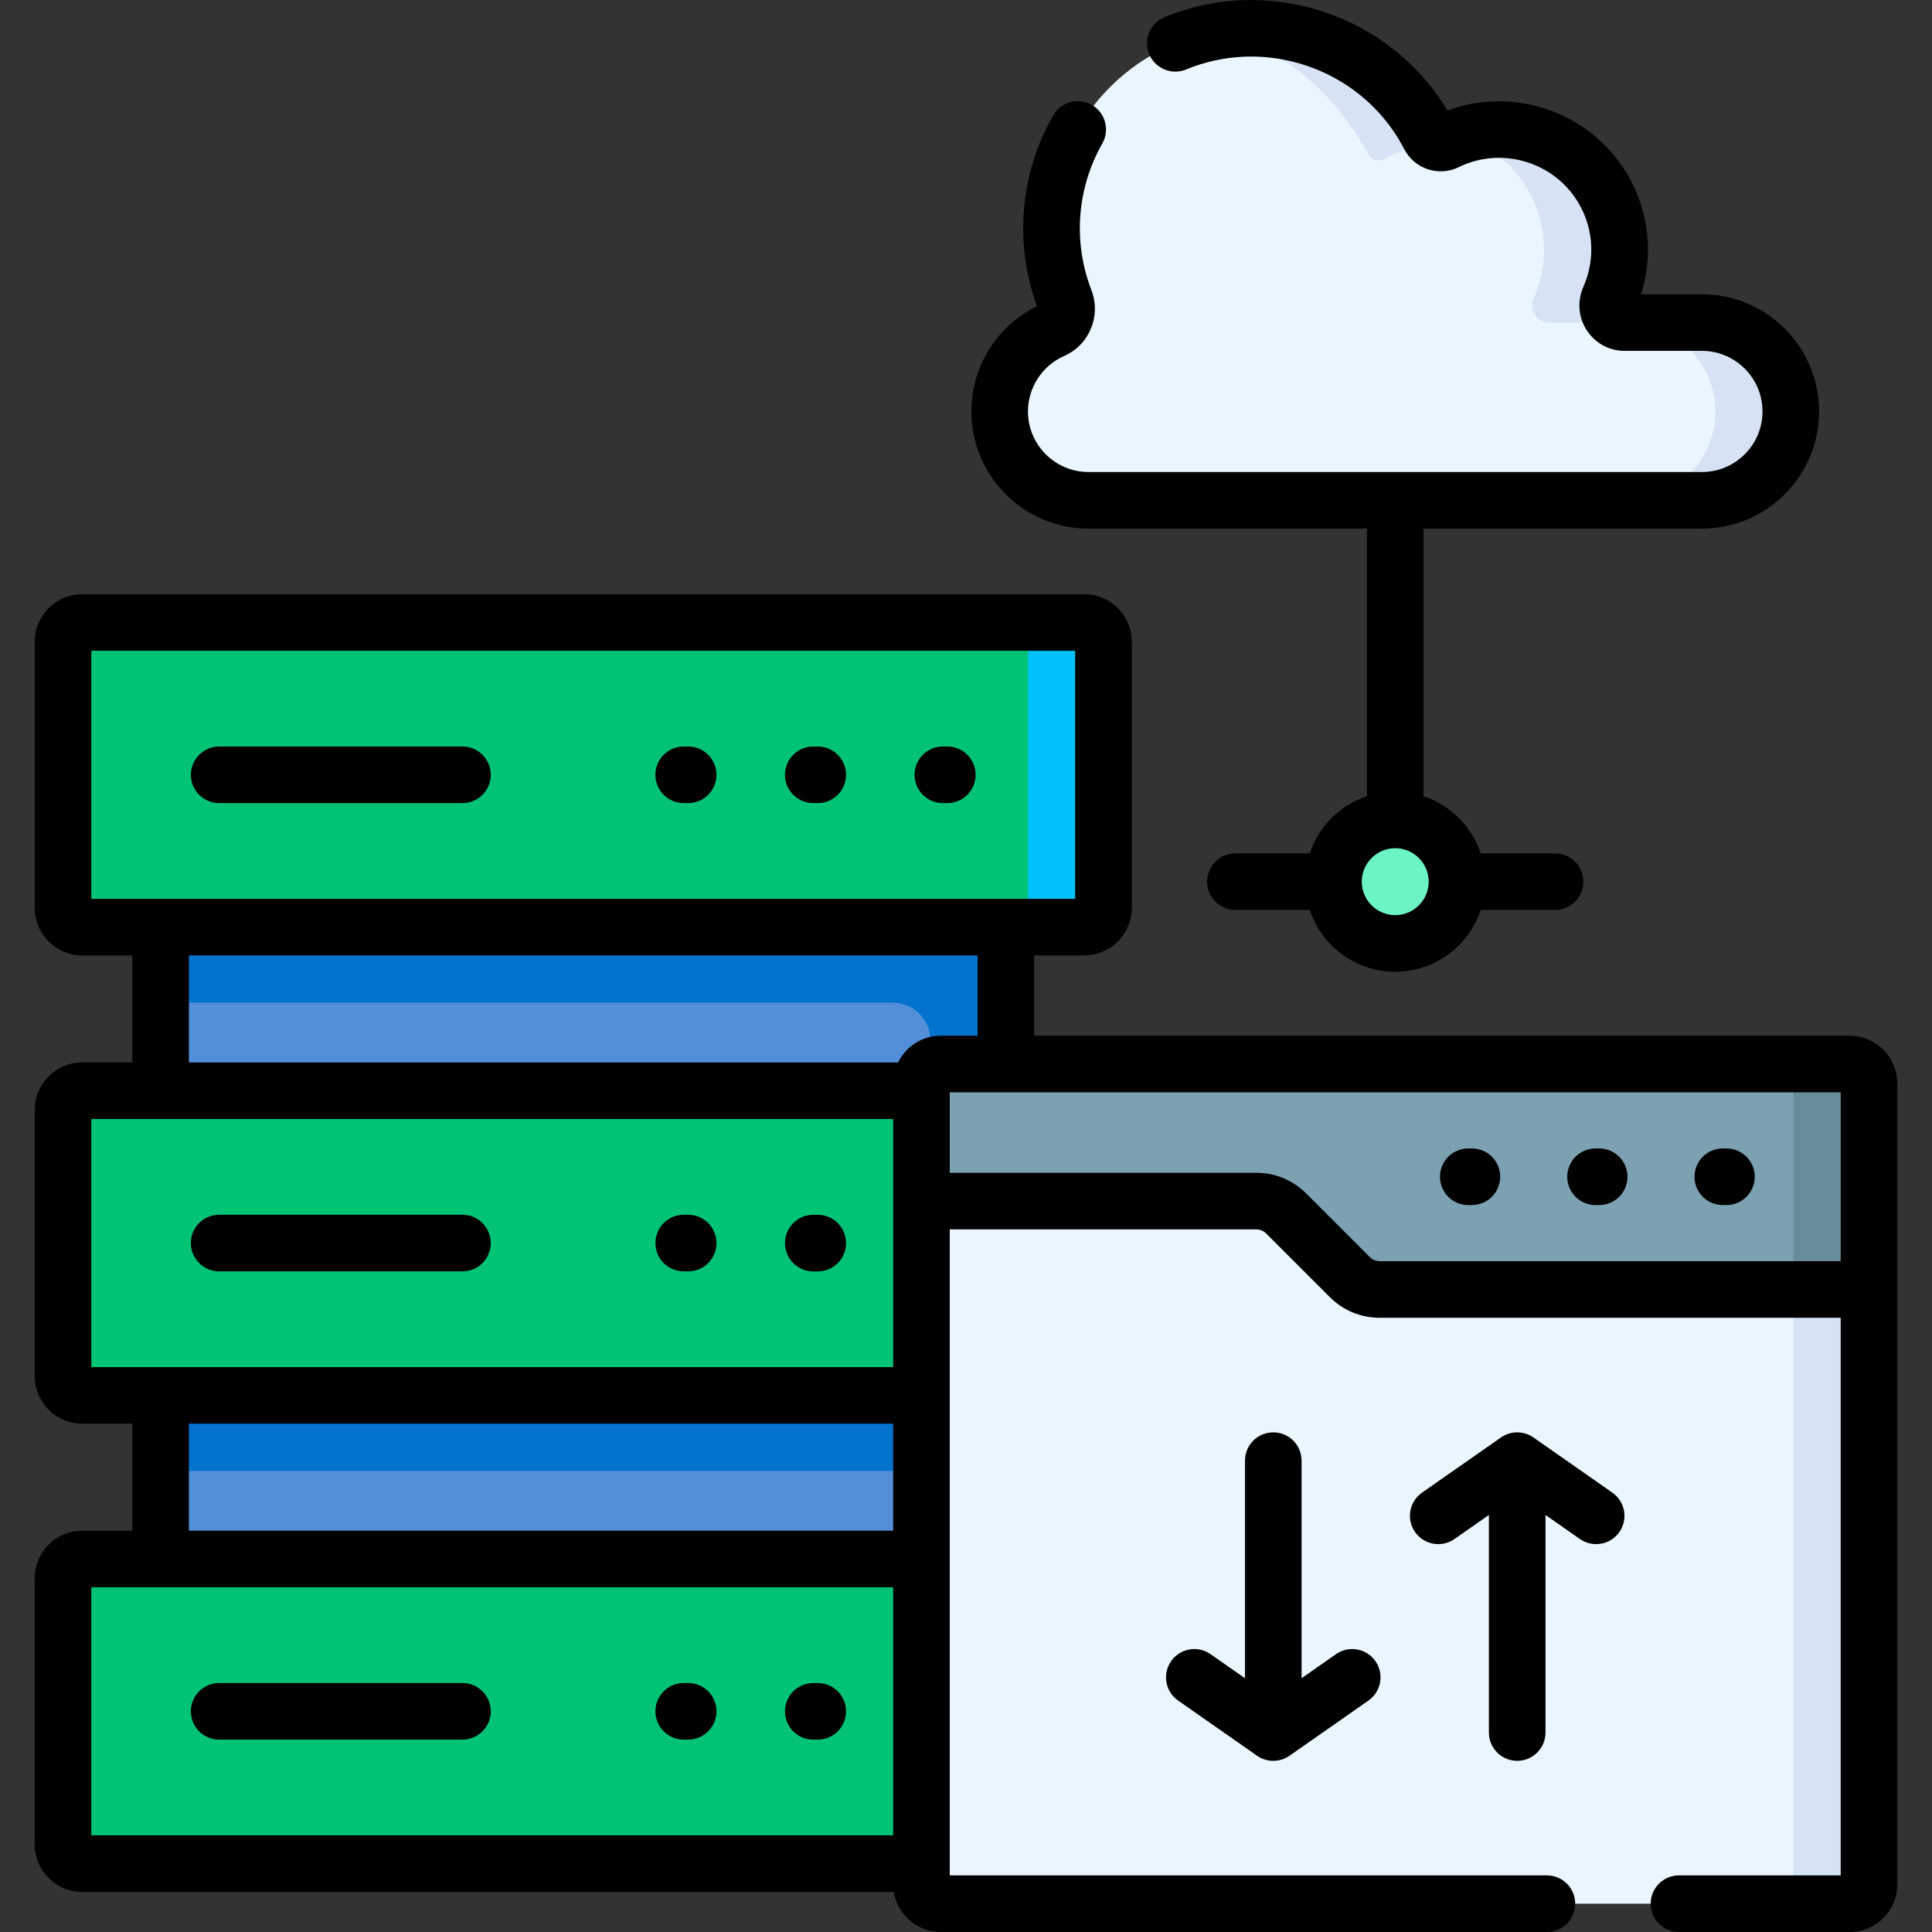
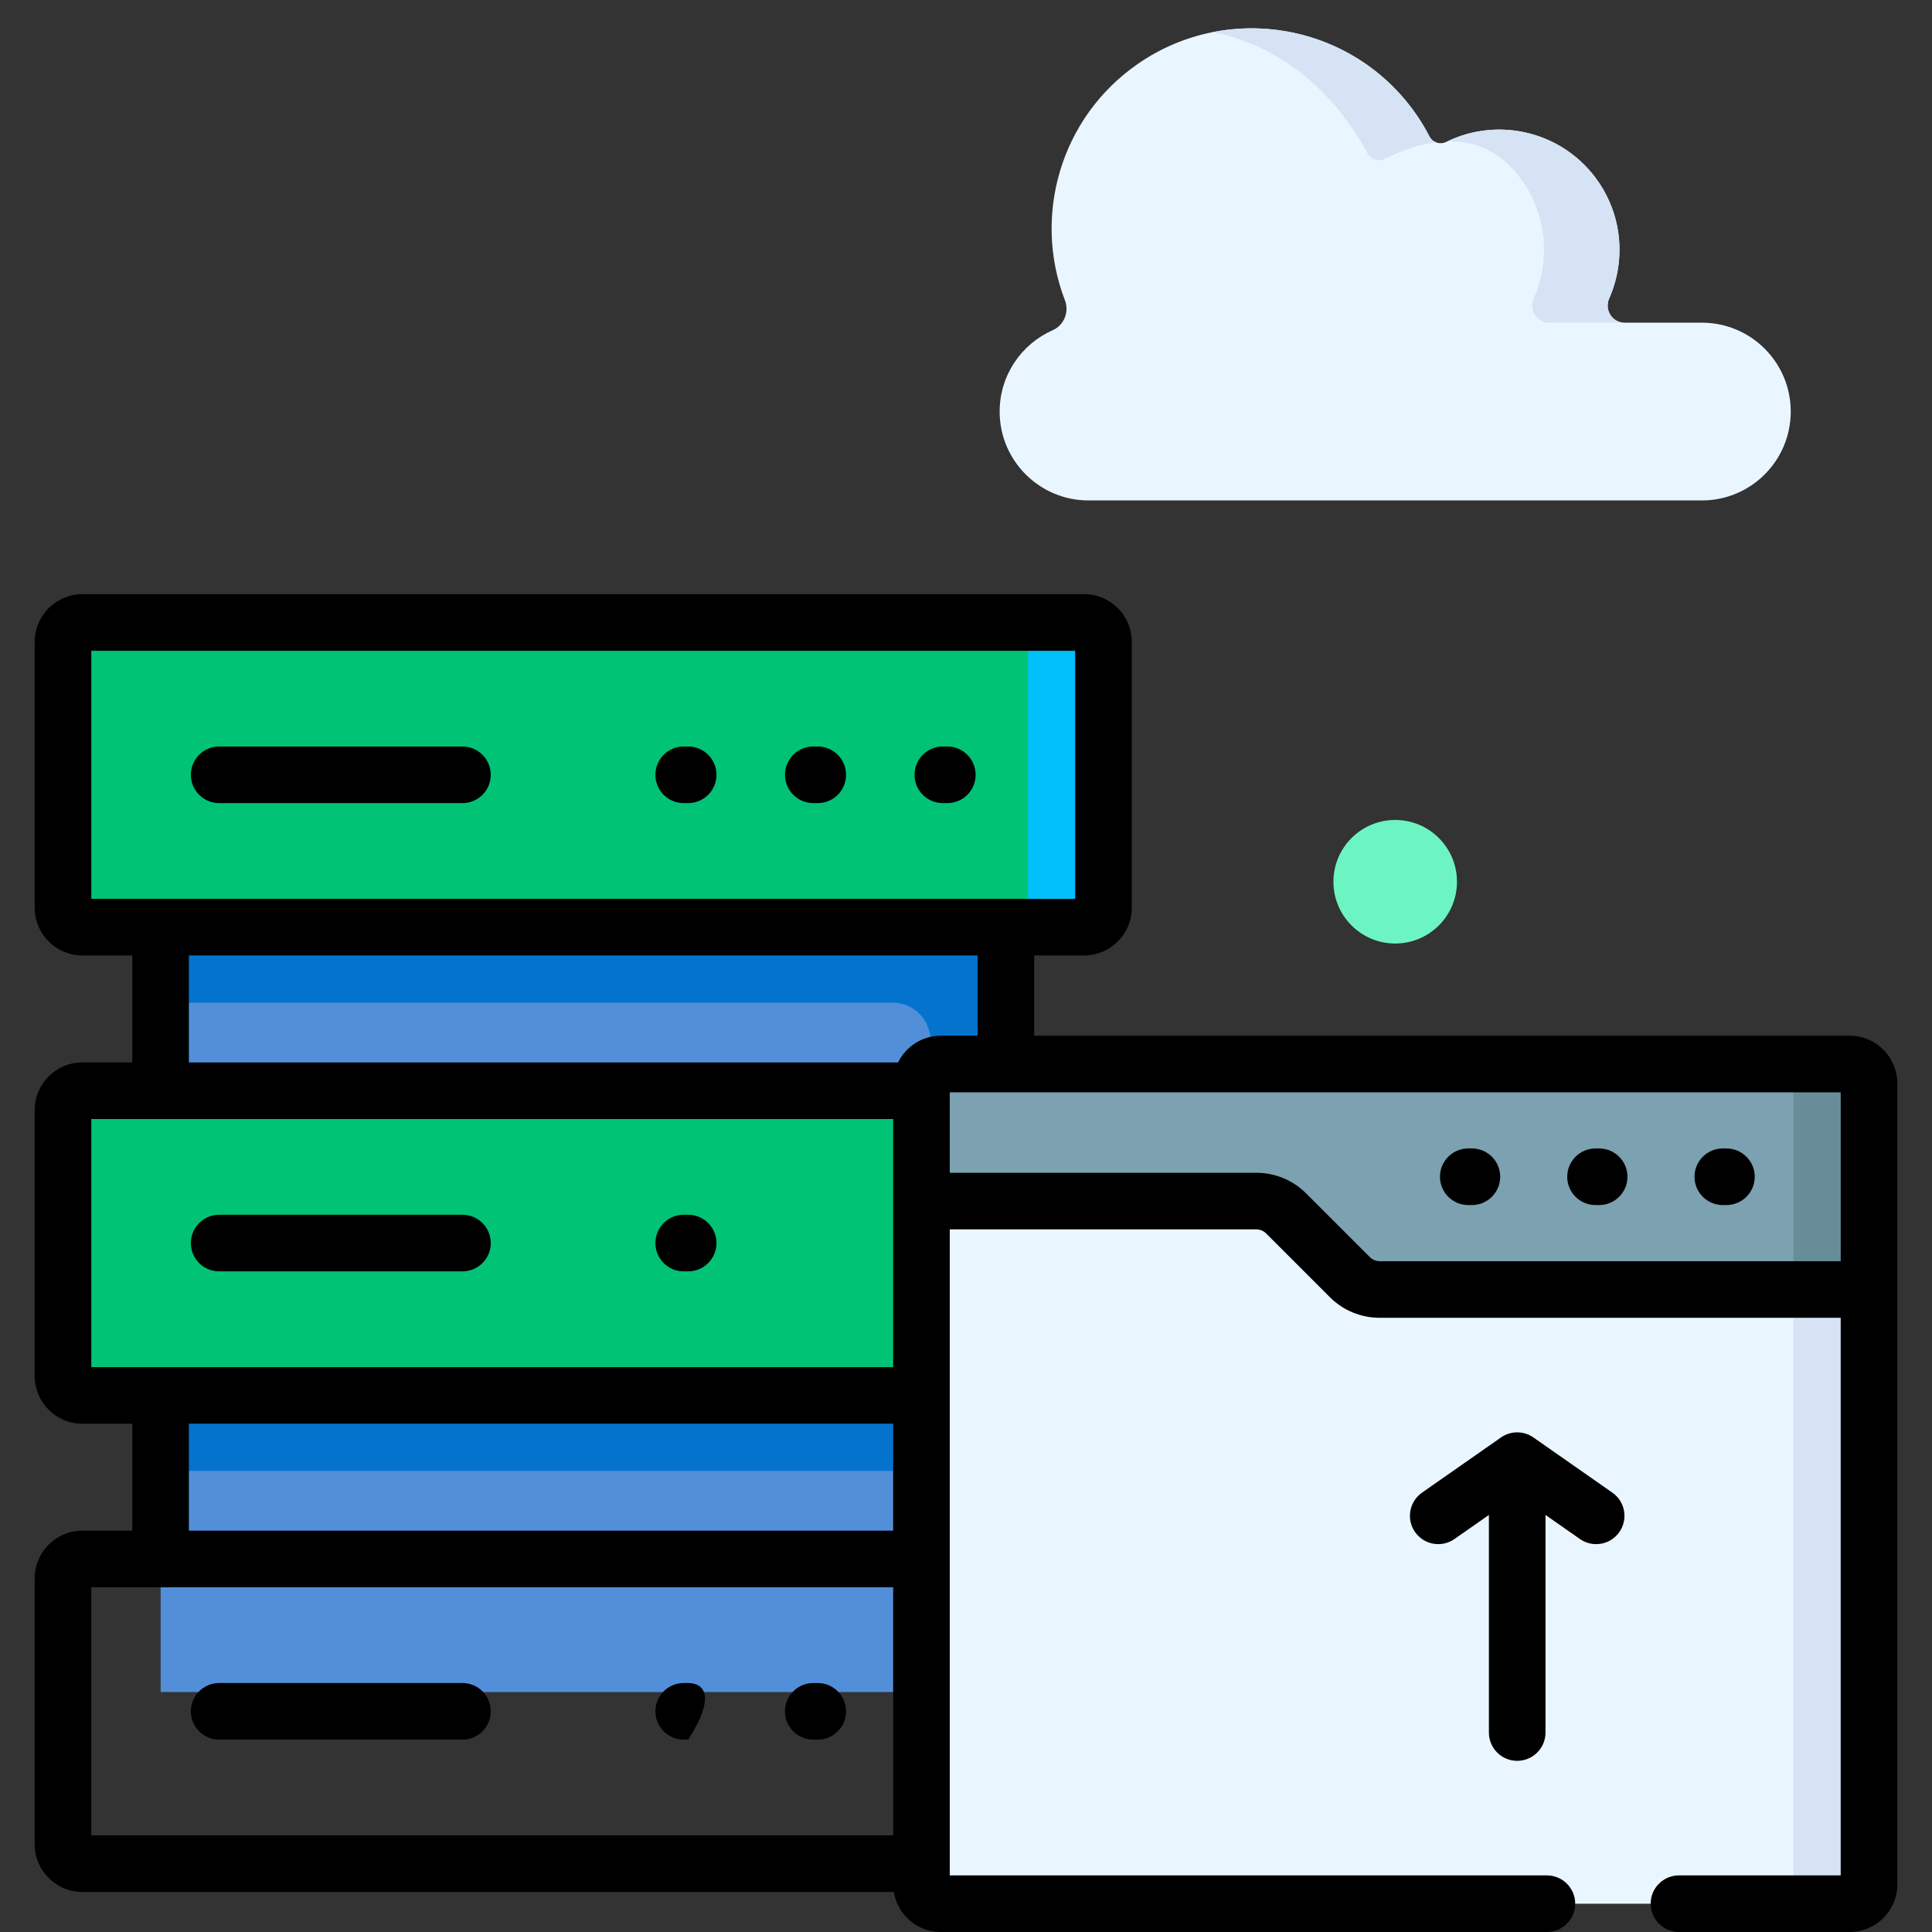
<svg xmlns="http://www.w3.org/2000/svg" width="512" height="512" viewBox="0 0 512 512" fill="none">
  <rect x="0" y="0" width="512" height="512" fill="#333333" stroke="none" />
  <path d="M42.57 207.198H266.574V448.406H42.57V207.198Z" fill="#528FD8" />
  <path d="M256.574 207.198H42.57V265.723H236.574C242.097 265.723 246.574 270.2 246.574 275.723V309.07H42.57V389.806H236.574C242.097 389.806 246.574 394.283 246.574 399.806V448.405H266.574V207.198H256.574Z" fill="#0473CE" />
  <path d="M16.714 170.102V240.606C16.714 243.432 19.005 245.722 21.83 245.722H287.314C290.14 245.722 292.43 243.431 292.43 240.606V170.102C292.43 167.276 290.14 164.986 287.314 164.986H21.83C19.004 164.986 16.714 167.277 16.714 170.102V170.102Z" fill="#00C376" />
  <path d="M287.314 164.986H267.314C270.14 164.986 272.43 167.277 272.43 170.102V240.606C272.43 243.431 270.139 245.722 267.314 245.722H287.314C290.14 245.722 292.43 243.431 292.43 240.606V170.102C292.43 167.277 290.139 164.986 287.314 164.986Z" fill="#01C0FA" />
  <path d="M16.714 294.186V364.69C16.714 367.516 19.005 369.806 21.83 369.806H287.314C290.14 369.806 292.43 367.515 292.43 364.69V294.186C292.43 291.36 290.139 289.07 287.314 289.07H21.83C19.004 289.07 16.714 291.36 16.714 294.186V294.186Z" fill="#00C376" />
-   <path d="M16.714 418.27V488.774C16.714 491.6 19.005 493.89 21.83 493.89H287.314C290.14 493.89 292.43 491.599 292.43 488.774V418.27C292.43 415.444 290.139 413.154 287.314 413.154H21.83C19.004 413.154 16.714 415.444 16.714 418.27V418.27Z" fill="#00C376" />
  <path d="M244.198 301.002V499.383C244.198 502.209 246.489 504.499 249.314 504.499H490.17C492.996 504.499 495.286 502.208 495.286 499.383V301.002H244.198Z" fill="#EAF6FF" />
  <path d="M475.286 301.002V499.383C475.286 502.209 472.995 504.499 470.17 504.499H490.17C492.996 504.499 495.286 502.209 495.286 499.383V301.002H475.286Z" fill="#D5E3F4" />
  <path d="M490.17 281.993H249.314C246.488 281.993 244.198 284.284 244.198 287.109V318.313H332.909C335.886 318.313 338.741 319.496 340.847 321.601L357.7 338.454C359.805 340.559 362.66 341.742 365.638 341.742H495.288V287.11C495.286 284.283 492.996 281.993 490.17 281.993Z" fill="#7CA1B1" />
  <path d="M490.17 281.993H470.17C472.996 281.993 475.286 284.284 475.286 287.109V341.741H495.286V287.109C495.286 284.283 492.996 281.993 490.17 281.993Z" fill="#678D98" />
  <path d="M369.742 217.299C360.7 217.299 353.371 224.629 353.371 233.67C353.371 242.711 360.701 250.042 369.742 250.042C378.784 250.042 386.113 242.712 386.113 233.67C386.113 224.628 378.784 217.299 369.742 217.299Z" fill="#6CF5C2" />
  <path d="M451.013 85.515H430.544C427.245 85.515 425.119 82.117 426.452 79.098C430.778 69.305 430.07 57.565 423.544 48.106C414.452 34.928 397.21 30.73 383.265 37.604C381.635 38.408 379.664 37.786 378.829 36.171C377.815 34.209 376.669 32.289 375.381 30.423C358.747 6.313 325.717 0.252 301.607 16.886C281.023 31.087 273.6 57.238 282.221 79.587C283.405 82.655 281.989 86.182 278.98 87.508C270.699 91.157 264.917 99.436 264.917 109.067C264.917 122.075 275.462 132.62 288.47 132.62H451.013C464.021 132.62 474.566 122.075 474.566 109.067C474.566 96.06 464.021 85.515 451.013 85.515V85.515Z" fill="#EAF6FF" />
  <path d="M378.83 36.171C377.816 34.209 376.67 32.289 375.382 30.423C362.99 12.462 341.5 4.526 321.376 8.52C335.127 11.213 348.783 19.511 358.99 34.945C360.24 36.836 361.424 38.732 362.438 40.693C363.273 42.308 365.244 42.929 366.874 42.126C371.514 39.839 376.118 38.283 380.533 37.702C379.825 37.419 379.208 36.904 378.83 36.171V36.171Z" fill="#D5E3F4" />
  <path d="M426.452 79.098C430.778 69.305 430.07 57.565 423.544 48.106C414.521 35.027 397.471 30.8 383.582 37.456C391.237 37.26 398.181 40.333 403.544 48.106C410.069 57.564 410.777 69.305 406.452 79.098C405.119 82.116 407.245 85.515 410.544 85.515H430.544C427.245 85.515 425.119 82.116 426.452 79.098Z" fill="#D5E3F4" />
-   <path d="M451.013 85.515H431.013C444.021 85.515 454.566 96.06 454.566 109.068C454.566 122.076 444.021 132.621 431.013 132.621H451.013C464.021 132.621 474.566 122.076 474.566 109.068C474.566 96.06 464.021 85.515 451.013 85.515V85.515Z" fill="#D5E3F4" />
  <path d="M181.187 212.833H182.371C186.513 212.833 189.872 209.475 189.872 205.332C189.872 201.19 186.514 197.831 182.371 197.831H181.187C177.045 197.831 173.686 201.189 173.686 205.332C173.687 209.475 177.045 212.833 181.187 212.833Z" fill="black" />
  <path d="M215.526 212.833H216.711C220.853 212.833 224.212 209.475 224.212 205.332C224.212 201.19 220.854 197.831 216.711 197.831H215.526C211.384 197.831 208.025 201.189 208.025 205.332C208.025 209.475 211.383 212.833 215.526 212.833Z" fill="black" />
  <path d="M249.865 212.833H251.049C255.191 212.833 258.55 209.475 258.55 205.332C258.55 201.19 255.192 197.831 251.049 197.831H249.865C245.723 197.831 242.364 201.189 242.364 205.332C242.364 209.475 245.722 212.833 249.865 212.833Z" fill="black" />
  <path d="M58.083 212.833H122.554C126.696 212.833 130.055 209.475 130.055 205.332C130.055 201.19 126.697 197.831 122.554 197.831H58.083C53.941 197.831 50.582 201.189 50.582 205.332C50.583 209.475 53.941 212.833 58.083 212.833Z" fill="black" />
  <path d="M181.187 336.925H182.371C186.513 336.925 189.872 333.567 189.872 329.424C189.872 325.281 186.514 321.923 182.371 321.923H181.187C177.045 321.923 173.686 325.281 173.686 329.424C173.686 333.567 177.045 336.925 181.187 336.925Z" fill="black" />
  <path d="M58.083 336.925H122.554C126.696 336.925 130.055 333.567 130.055 329.424C130.055 325.281 126.697 321.923 122.554 321.923H58.083C53.941 321.923 50.582 325.281 50.582 329.424C50.582 333.567 53.941 336.925 58.083 336.925Z" fill="black" />
-   <path d="M182.372 446.017H181.188C177.046 446.017 173.687 449.375 173.687 453.518C173.687 457.66 177.045 461.019 181.188 461.019H182.372C186.514 461.019 189.873 457.661 189.873 453.518C189.872 449.375 186.514 446.017 182.372 446.017Z" fill="black" />
+   <path d="M182.372 446.017H181.188C177.046 446.017 173.687 449.375 173.687 453.518C173.687 457.66 177.045 461.019 181.188 461.019H182.372C189.872 449.375 186.514 446.017 182.372 446.017Z" fill="black" />
  <path d="M122.554 446.017H58.083C53.941 446.017 50.582 449.375 50.582 453.518C50.582 457.66 53.94 461.019 58.083 461.019H122.554C126.696 461.019 130.055 457.661 130.055 453.518C130.054 449.375 126.696 446.017 122.554 446.017Z" fill="black" />
  <path d="M490.189 274.475H274.073V253.203H287.318C294.275 253.203 299.935 247.543 299.935 240.586V170.077C299.935 163.12 294.275 157.46 287.318 157.46H21.815C14.858 157.46 9.198 163.12 9.198 170.077V240.586C9.198 247.543 14.858 253.203 21.815 253.203H35.056V281.552H21.815C14.856 281.552 9.194 287.214 9.194 294.173V364.678C9.194 371.637 14.856 377.299 21.815 377.299H35.056V405.641H21.815C14.856 405.641 9.194 411.303 9.194 418.262V488.767C9.194 495.726 14.856 501.388 21.815 501.388H236.873C237.839 507.392 243.042 511.999 249.314 511.999H409.941C414.083 511.999 417.442 508.641 417.442 504.498C417.442 500.355 414.084 496.997 409.941 496.997H251.699C251.699 478.319 251.699 350.624 251.699 325.797H332.915C333.91 325.797 334.846 326.185 335.55 326.888L352.404 343.742C355.941 347.279 360.643 349.227 365.646 349.227H487.805V496.997H444.944C440.802 496.997 437.443 500.355 437.443 504.498C437.443 508.641 440.801 511.999 444.944 511.999H490.189C497.146 511.999 502.806 506.339 502.806 499.382V287.092C502.806 280.135 497.146 274.475 490.189 274.475V274.475ZM24.199 172.462H284.934V238.203C273.561 238.203 44.054 238.203 24.199 238.203V172.462ZM50.057 253.204H259.072V274.476H249.315C244.347 274.476 240.053 277.37 237.996 281.554H50.057V253.204ZM24.195 296.554H236.698V362.299H24.195V296.554ZM50.057 377.3H236.699V405.642H50.057V377.3ZM24.195 420.643H236.698V486.388H24.195V420.643ZM365.646 334.228C364.651 334.228 363.715 333.841 363.012 333.137L346.158 316.283C342.621 312.746 337.918 310.798 332.916 310.798H251.699V289.477H487.805V334.228H365.646Z" fill="black" />
  <path d="M390.067 304.352H389.105C384.963 304.352 381.604 307.71 381.604 311.853C381.604 315.996 384.962 319.354 389.105 319.354H390.067C394.209 319.354 397.568 315.996 397.568 311.853C397.568 307.71 394.21 304.352 390.067 304.352Z" fill="black" />
  <path d="M423.795 304.352H422.833C418.691 304.352 415.332 307.71 415.332 311.853C415.332 315.996 418.69 319.354 422.833 319.354H423.795C427.937 319.354 431.296 315.996 431.296 311.853C431.296 307.71 427.937 304.352 423.795 304.352Z" fill="black" />
  <path d="M457.523 304.352H456.561C452.419 304.352 449.06 307.71 449.06 311.853C449.06 315.996 452.418 319.354 456.561 319.354H457.523C461.665 319.354 465.024 315.996 465.024 311.853C465.024 307.71 461.665 304.352 457.523 304.352Z" fill="black" />
-   <path d="M337.432 379.589C333.29 379.589 329.931 382.947 329.931 387.09V444.748L320.803 438.369C317.407 435.995 312.731 436.824 310.358 440.22C307.985 443.616 308.814 448.292 312.209 450.665L333.134 465.289C335.714 467.092 339.146 467.093 341.727 465.289L362.652 450.665C366.047 448.292 366.876 443.616 364.503 440.22C362.13 436.824 357.454 435.997 354.058 438.369L344.93 444.748V387.09C344.932 382.947 341.574 379.589 337.432 379.589V379.589Z" fill="black" />
  <path d="M427.294 395.564L406.369 380.941C403.789 379.137 400.357 379.137 397.777 380.941L376.852 395.564C373.456 397.937 372.627 402.613 375 406.008C377.373 409.404 382.05 410.232 385.444 407.86L394.573 401.481V459.139C394.573 463.281 397.931 466.64 402.074 466.64C406.217 466.64 409.575 463.282 409.575 459.139V401.481L418.704 407.86C422.11 410.241 426.784 409.392 429.148 406.008C431.519 402.613 430.69 397.937 427.294 395.564V395.564Z" fill="black" />
-   <path d="M288.475 140.093H362.25V210.991C355.112 213.36 349.462 219.011 347.093 226.149H327.398C323.256 226.149 319.897 229.507 319.897 233.65C319.897 237.792 323.255 241.151 327.398 241.151H347.093C350.246 250.65 359.209 257.524 369.752 257.524C380.295 257.524 389.258 250.65 392.41 241.151H412.103C416.245 241.151 419.604 237.793 419.604 233.65C419.604 229.508 416.246 226.149 412.103 226.149H392.41C390.041 219.011 384.39 213.36 377.251 210.991V140.093H451.029C468.153 140.093 482.084 126.162 482.084 109.038C482.084 91.914 468.153 77.983 451.029 77.983H434.883C438.541 66.436 436.721 53.943 429.732 43.813C419.481 28.955 400.221 23.098 383.594 29.276C382.948 28.203 382.271 27.151 381.566 26.129C365.459 2.783 334.776 -6.295 308.606 4.548C304.779 6.133 302.962 10.521 304.548 14.348C306.134 18.175 310.522 19.993 314.348 18.406C334.027 10.255 357.103 17.086 369.219 34.647C370.3 36.214 371.295 37.874 372.177 39.58C374.863 44.777 381.331 46.891 386.593 44.297C397.335 39.003 410.573 42.457 417.385 52.331C422.23 59.354 423.06 68.215 419.605 76.036C416.082 84.014 421.846 92.984 430.559 92.984H451.029C459.881 92.984 467.083 100.186 467.083 109.038C467.083 117.89 459.881 125.092 451.029 125.092H288.475C279.623 125.092 272.422 117.89 272.422 109.038C272.422 102.677 276.185 96.908 282.009 94.342C288.7 91.394 291.869 83.713 289.224 76.857C284.304 64.1 285.364 49.938 292.132 38.002C294.176 34.399 292.911 29.821 289.308 27.778C285.704 25.734 281.126 26.999 279.084 30.602C270.285 46.118 268.749 64.474 274.813 81.149C264.206 86.347 257.421 97.158 257.421 109.039C257.42 126.162 271.351 140.093 288.475 140.093V140.093ZM369.752 242.522C364.86 242.522 360.88 238.542 360.88 233.65C360.88 228.759 364.859 224.779 369.751 224.779C374.643 224.779 378.623 228.759 378.623 233.65C378.623 238.542 374.643 242.522 369.752 242.522Z" fill="black" />
-   <path d="M216.711 336.938H215.527C211.385 336.938 208.027 333.58 208.027 329.438C208.027 325.296 211.385 321.938 215.527 321.938H216.711C220.853 321.938 224.211 325.296 224.211 329.438C224.211 333.58 220.854 336.938 216.711 336.938Z" fill="black" />
  <path d="M216.711 461.021H215.527C211.385 461.021 208.027 457.663 208.027 453.521C208.027 449.379 211.385 446.021 215.527 446.021H216.711C220.853 446.021 224.211 449.379 224.211 453.521C224.211 457.663 220.854 461.021 216.711 461.021Z" fill="black" />
</svg>